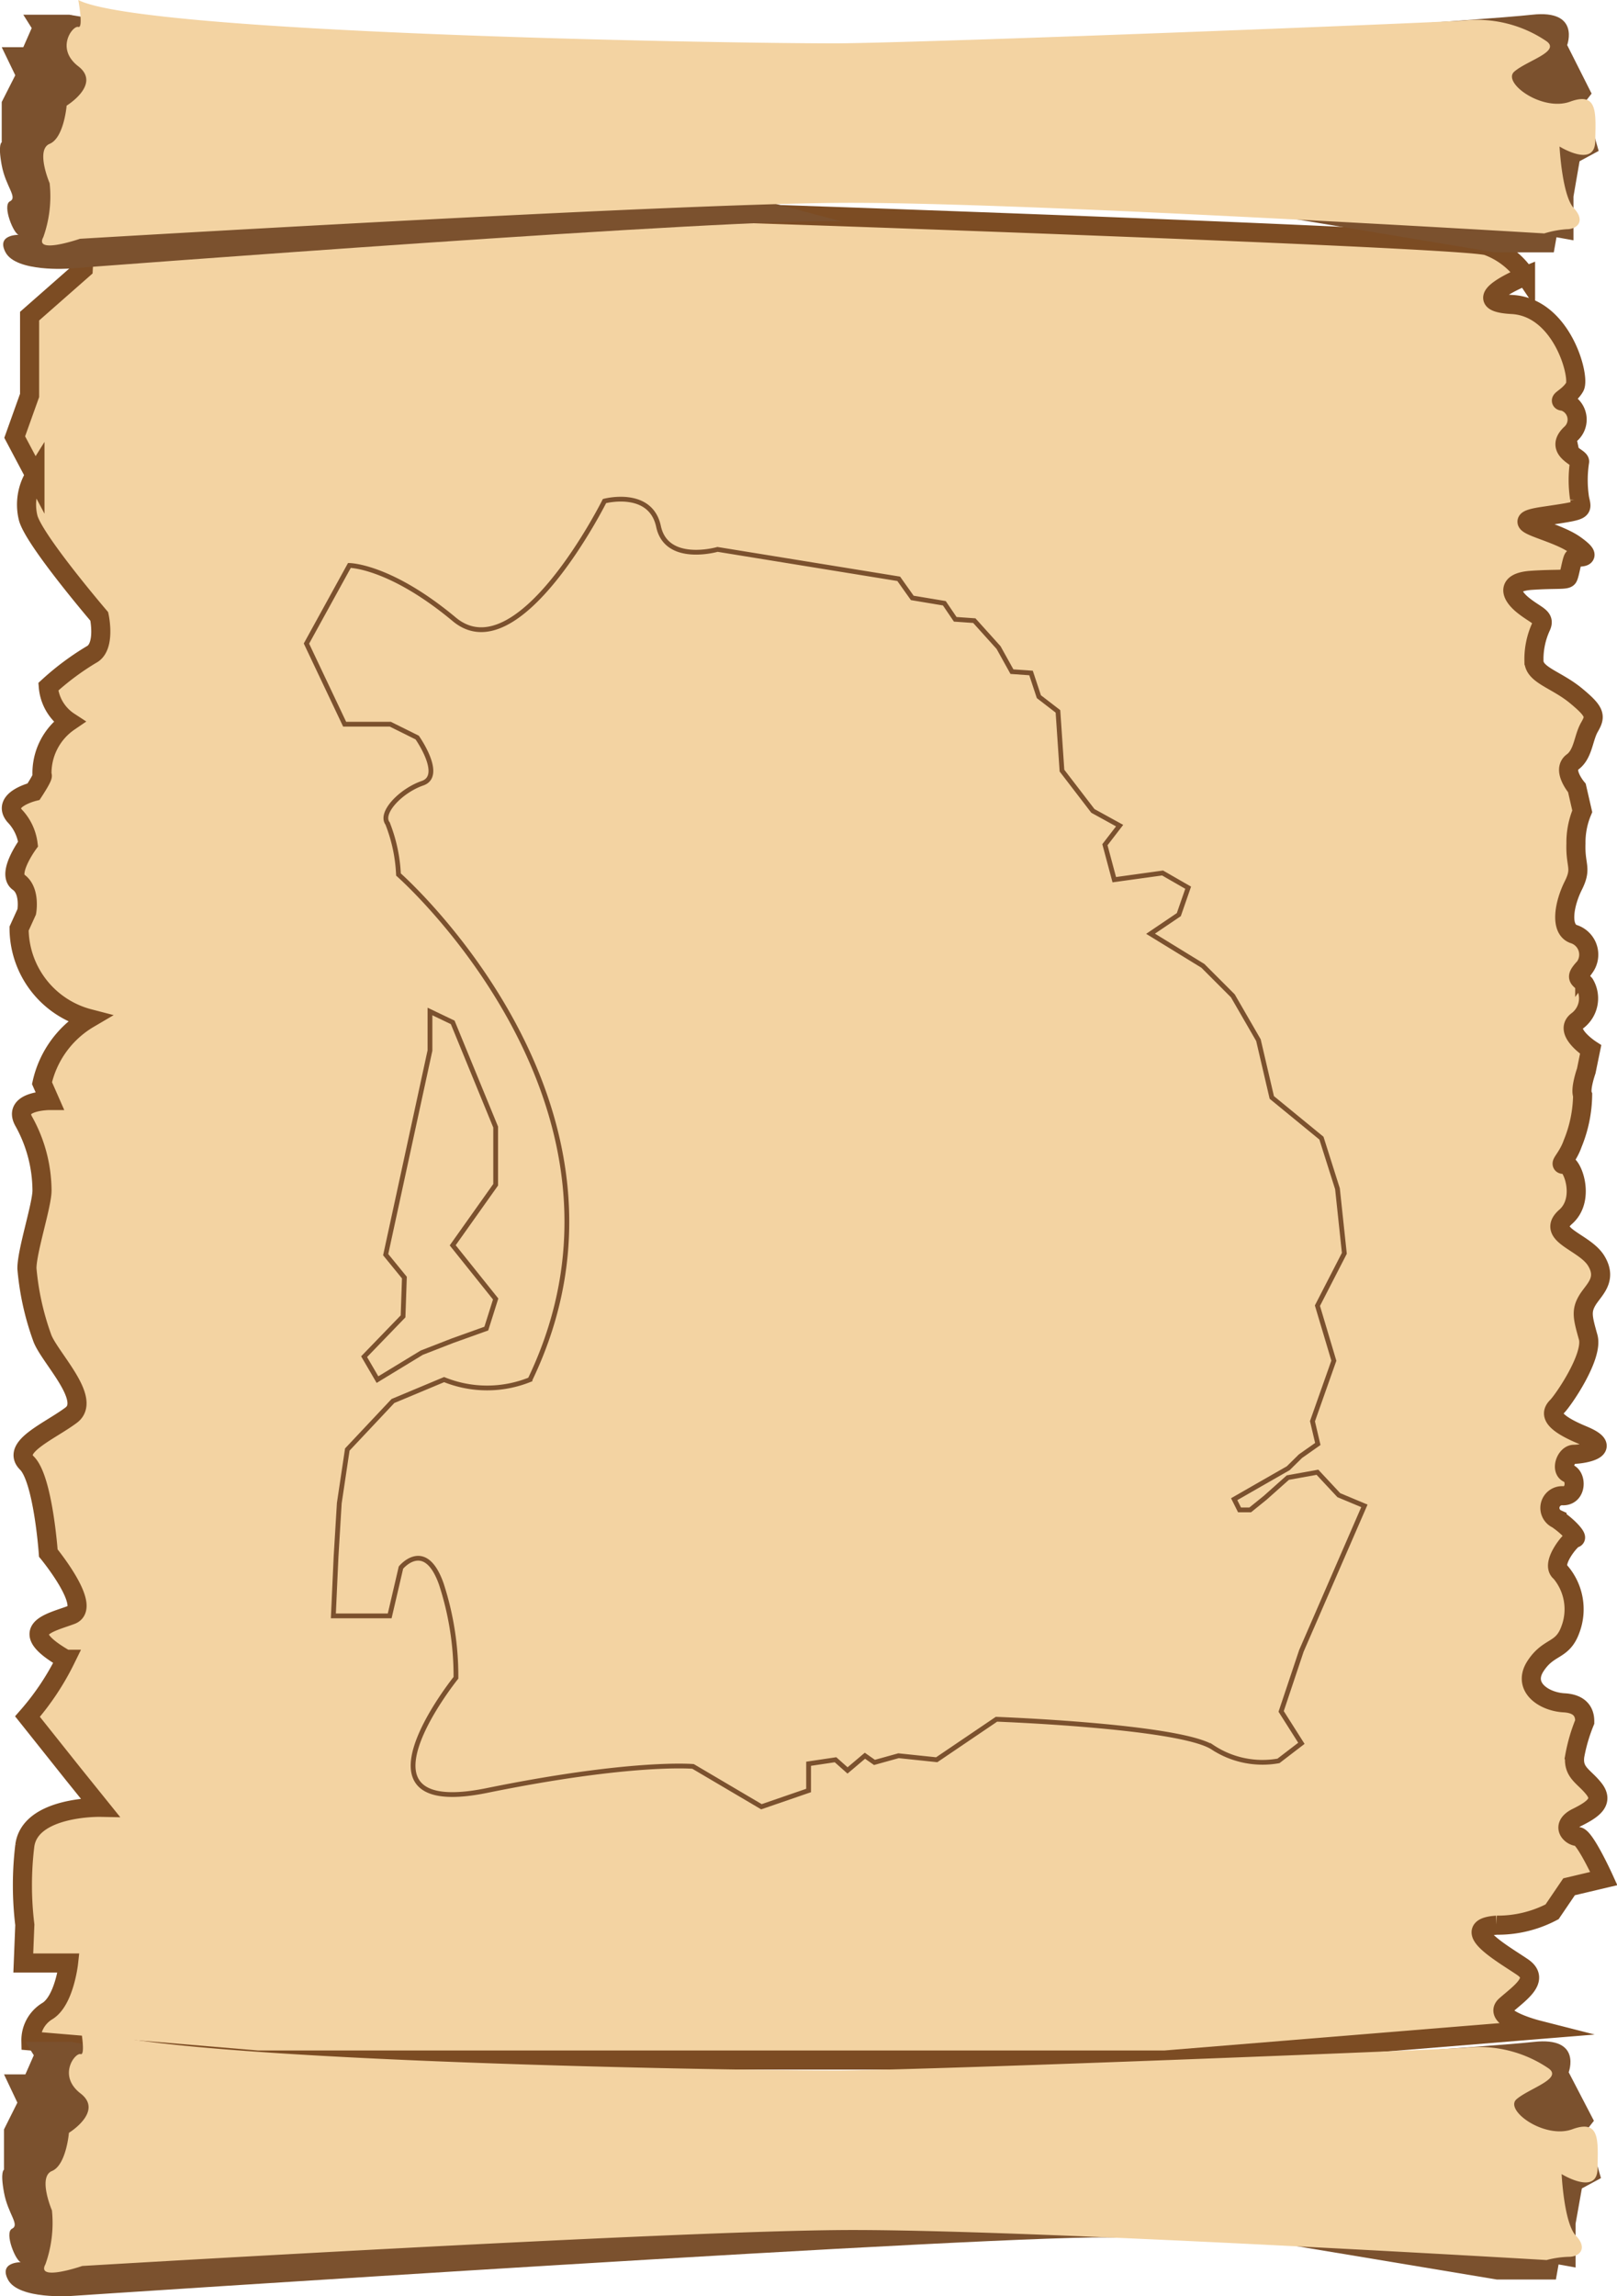
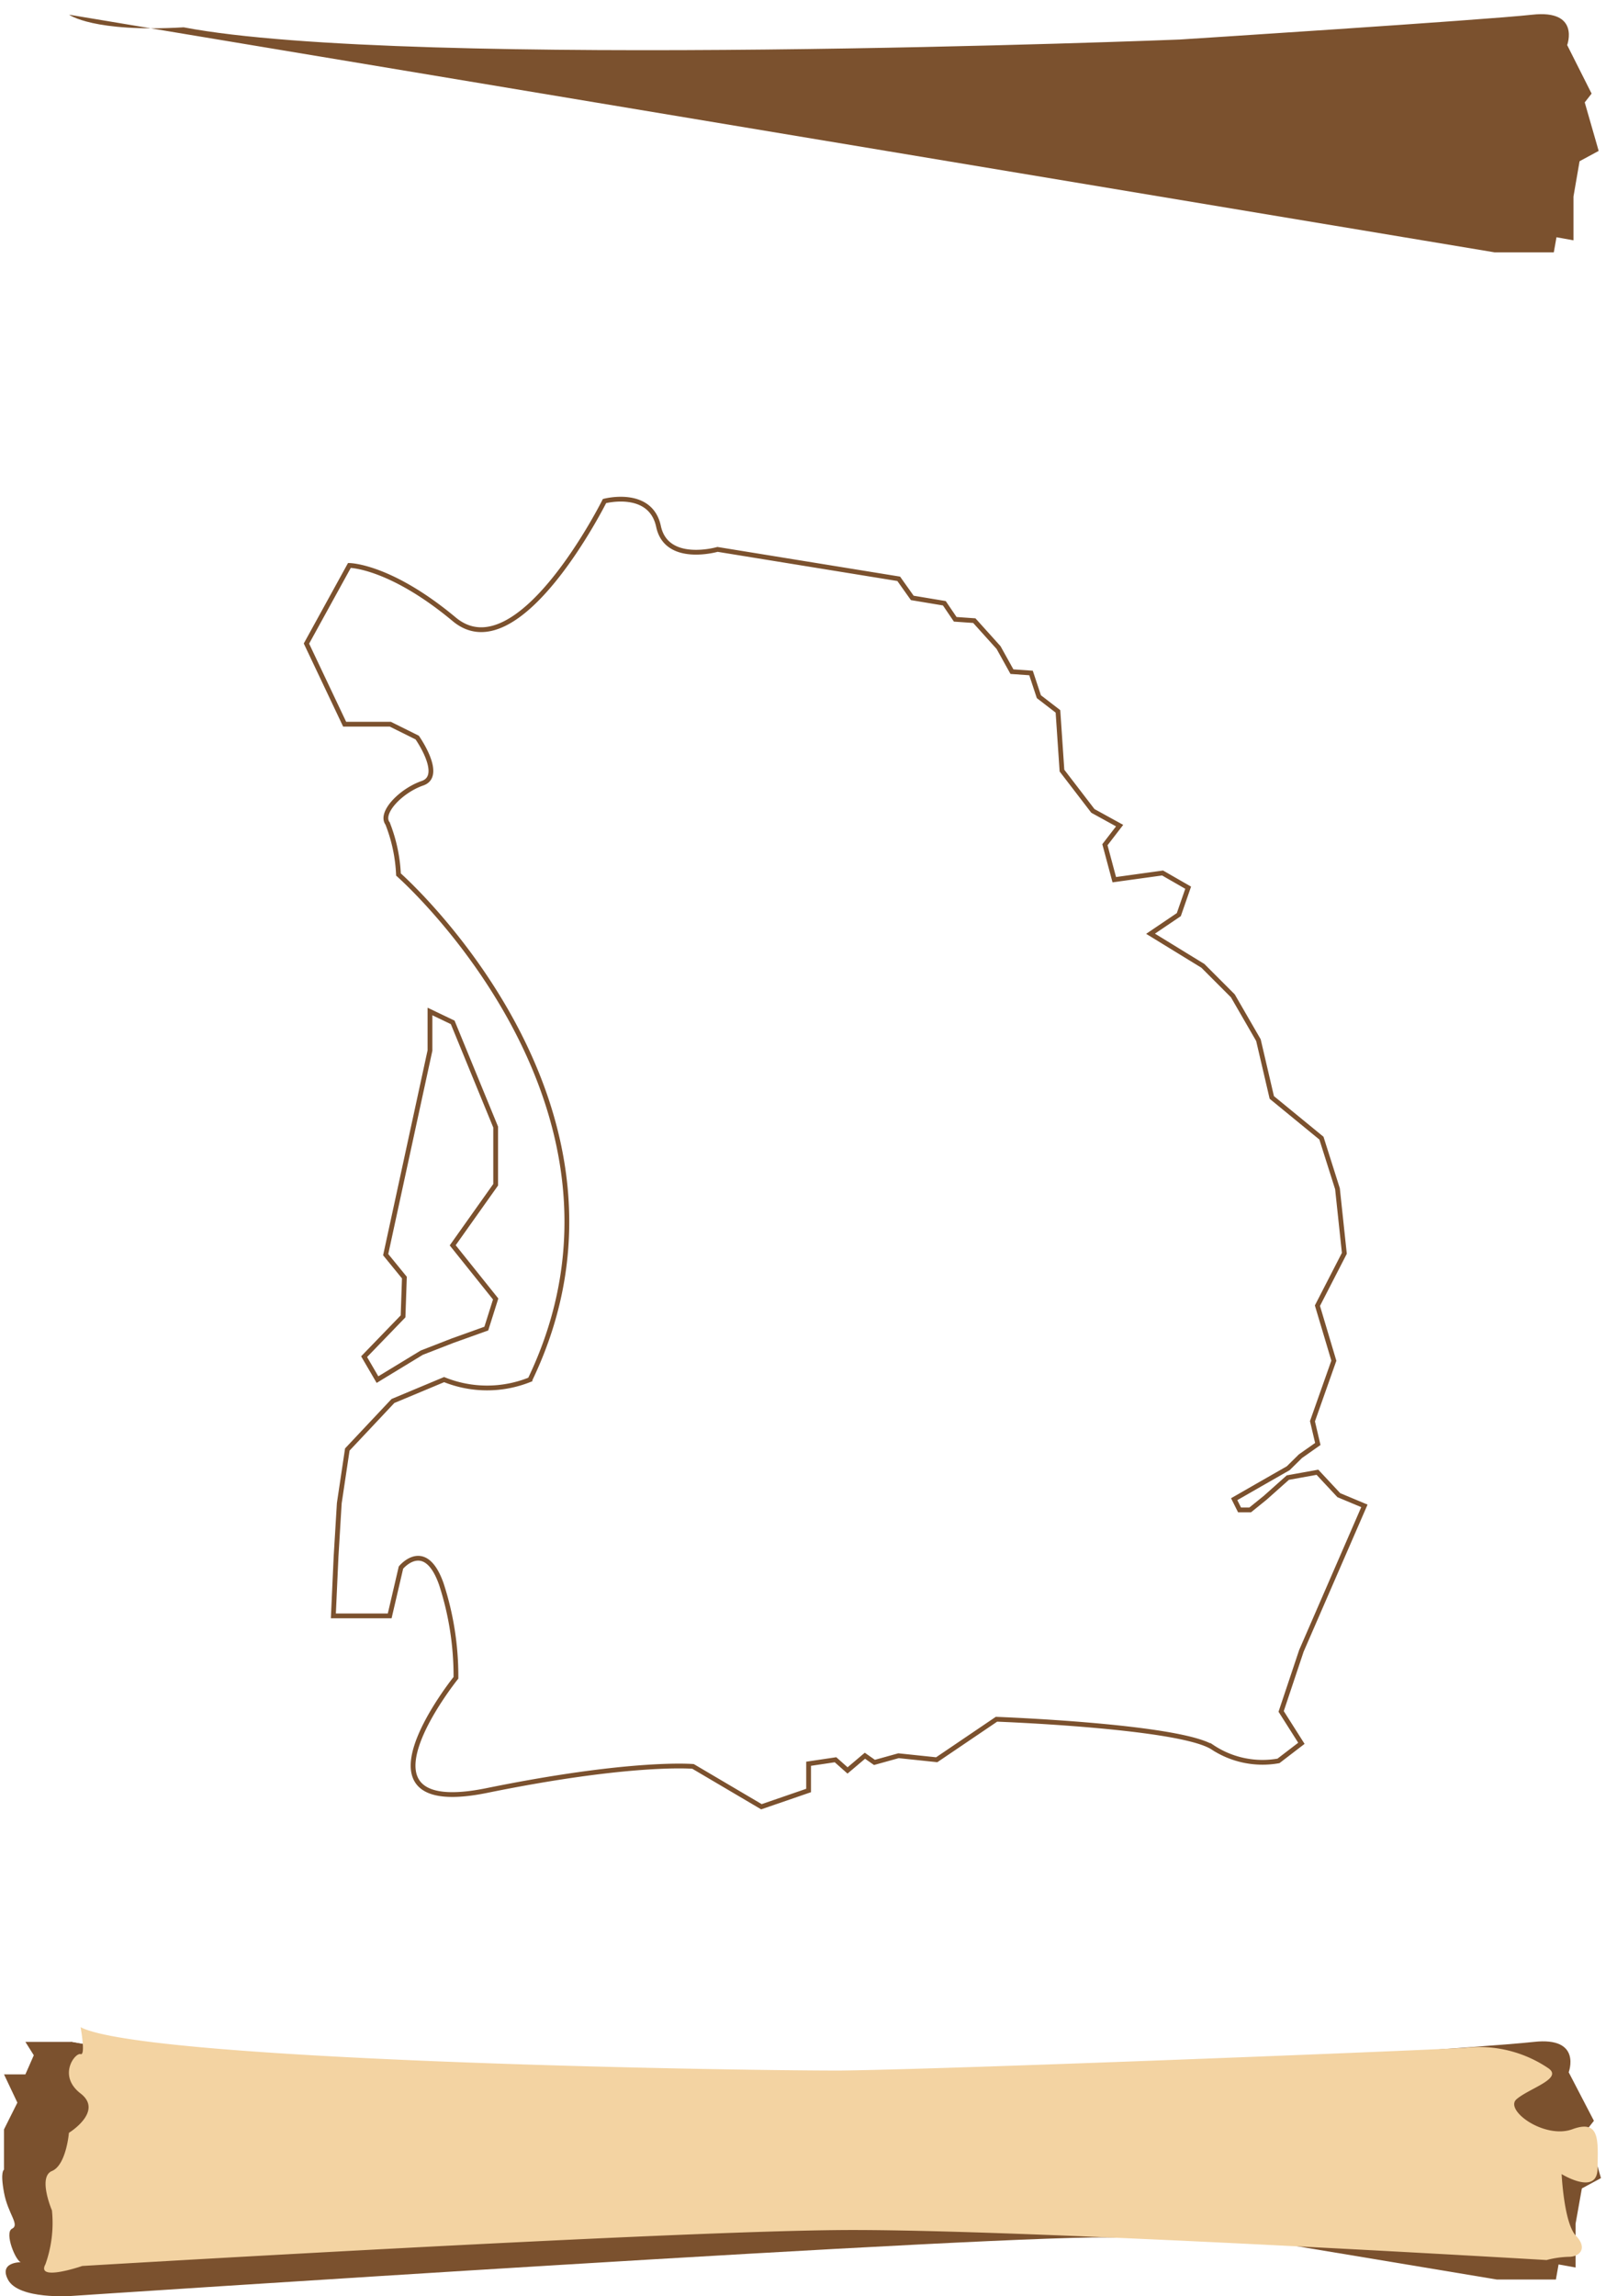
<svg xmlns="http://www.w3.org/2000/svg" viewBox="0 0 84.69 120.2">
  <defs>
    <style>.cls-1,.cls-3{fill:#f3d3a2;}.cls-1{stroke:#7c4c23;}.cls-1,.cls-4{stroke-miterlimit:10;}.cls-2{fill:#7b512e;}.cls-4{fill:none;stroke:#7b512e;stroke-width:0.25px;}</style>
  </defs>
  <title>map</title>
  <g id="Calque_2" data-name="Calque 2">
    <g id="Calque_6" data-name="Calque 6">
-       <path class="cls-1" d="M4.36,14.08,1.55,16.55V20.7L.77,22.88l1.06,2a2.9,2.9,0,0,0-.35,2.25c.35,1.2,3.72,5.14,3.72,5.14s.35,1.61-.42,2a13.91,13.91,0,0,0-2.25,1.68,2.42,2.42,0,0,0,1.09,1.83A3.26,3.26,0,0,0,2.2,40.59c.12,0-.44.85-.44.85s-1.69.42-1,1.26a2.59,2.59,0,0,1,.71,1.48s-1.13,1.55-.5,2,.43,1.55.43,1.55L1,48.61a4.89,4.89,0,0,0,3.66,4.71A5.24,5.24,0,0,0,2.2,56.7l.4.91s-2,0-1.34,1.12a7.5,7.5,0,0,1,.94,3.59c0,.77-.79,3.16-.79,4.08A14.18,14.18,0,0,0,2.2,70c.33,1,2.65,3.24,1.53,4.08S.56,75.75,1.41,76.59,2.53,81.3,2.53,81.3s2.32,2.82,1.2,3.24-3,.77-.29,2.32a13.68,13.68,0,0,1-2,3l2.39,3,1.41,1.75s-3.66-.07-3.94,2a17.18,17.18,0,0,0,0,4.15l-.08,2H3.59s-.22,2-1.13,2.53a1.78,1.78,0,0,0-.84,1.55l11.88,1H61l19.5-1.59s-2.39-.61-1.64-1.27,1.82-1.36.89-2-3.47-2.06-1.36-2.2a6.11,6.11,0,0,0,2.9-.7l.89-1.31L84,98.34s-1-2.2-1.36-2.2-.94-.56-.05-1,1.41-.84.89-1.5-1.12-.84-1-1.73A8.89,8.89,0,0,1,83,90.14c0-.23,0-.94-1.08-1s-2.2-.84-1.5-1.92,1.41-.75,1.83-1.92a3,3,0,0,0-.52-3c-.56-.42.57-1.78.75-1.78s-.28-.56-.93-1a.64.64,0,0,1,.32-1.22c.71,0,.71-1,.28-1.17s-.14-1,.29-1,2.2-.28.46-1-1.68-1.17-1.35-1.5S83.46,71,83.18,70s-.38-1.36-.05-1.92S84.21,67,83.6,66,80.93,64.64,82,63.7s.33-2.84-.05-2.76.14-.28.42-1.08a6.91,6.91,0,0,0,.52-2.53c-.14-.33.19-1.27.19-1.27l.23-1.12s-1.45-.94-.7-1.5A1.47,1.47,0,0,0,83,51.52c-.28-.33-.56-.29,0-.89a1.13,1.13,0,0,0-.6-1.74c-.71-.28-.47-1.59,0-2.53s.1-1,.14-2.2a4.19,4.19,0,0,1,.33-1.69l-.28-1.22s-.8-.94-.23-1.36.56-1.26.89-1.83.32-.79-.71-1.64-2.2-1.08-2.2-1.83a4.08,4.08,0,0,1,.37-1.78c.24-.51-.23-.56-.93-1.12s-.89-1.22.42-1.31,1.83,0,1.92-.15.19-.84.28-1,1.27.14.1-.7-3.89-1.17-1.69-1.5,2.06-.28,1.92-.94a6.34,6.34,0,0,1,0-1.92c.05-.23-1.41-.61-.42-1.5A1,1,0,0,0,81.87,21c-.33,0,.32-.23.61-.75s-.66-4.17-3.29-4.31.71-1.5.71-1.5a4.13,4.13,0,0,0-2-1.57c-1.26-.4-34.5-1.55-34.5-1.55L4.57,10Z" />
      <path class="cls-2" d="M78.28,13.21h3.1l.14-.79.89.16V10.29l.32-1.85,1-.54L83,5.36l.36-.46L82.08,2.36S82.78.49,80.25.77s-18.47,1.3-18.47,1.3S21.39,3.68,9.62,1.43c-4.74.28-6-.66-6-.66" />
-       <path class="cls-2" d="M3.62.77H1.22l.44.7-.44,1H.09L.8,3.94.09,5.34V7.45s-.21.07,0,1.2.85,1.68.43,1.89S.73,12.3,1,12.3s-1.27-.14-.71.91,3.32.85,3.32.85,35.85-2.74,40.49-2.46" />
-       <path class="cls-3" d="M4.1,0s.28,1.5,0,1.41-1.22,1.12,0,2.06-.61,2.06-.61,2.06-.14,1.69-.89,2,0,2.06,0,2.06a6.38,6.38,0,0,1-.33,2.82c-.51.93,1.92.09,1.92.09s30.33-1.81,39.75-1.88,36.94,1.6,36.94,1.6A5.09,5.09,0,0,1,82.05,12c.57,0,1-.44.38-1.1s-.75-3.23-.75-3.23,1.85,1.15,1.87-.28.17-2.61-1.31-2.07-3.58-1-2.93-1.57S81.75,2.7,81,2.16a6.48,6.48,0,0,0-4.38-1.08c-2.3.14-27.13,1.13-32.75,1.19C37.12,2.27,7.43,1.73,4.1,0Z" />
      <path class="cls-2" d="M78.4,119.33h3.09l.14-.79.89.16v-2.29l.33-1.85,1-.54-.73-2.54.36-.46-1.32-2.54s.71-1.87-1.82-1.59-18.47,1.3-18.47,1.3-40.4,1.61-52.17-.64c-4.74.28-6-.66-6-.66" />
      <path class="cls-2" d="M3.74,106.89H1.33l.44.7-.44,1H.21l.7,1.48-.7,1.4v2.11s-.21.07,0,1.2.84,1.68.42,1.89.21,1.76.49,1.76-1.26-.14-.7.91,3.32.85,3.32.85,50.19-3.33,54.83-3.05" />
      <path class="cls-3" d="M4.22,106.12s.28,1.5,0,1.41-1.22,1.12,0,2.06-.61,2.06-.61,2.06-.14,1.69-.89,2,0,2.06,0,2.06a6.44,6.44,0,0,1-.34,2.82c-.51.93,1.93.09,1.93.09s30.33-1.81,39.75-1.88S81,118.31,81,118.31a5.09,5.09,0,0,1,1.17-.17c.56,0,1-.44.37-1.1s-.75-3.23-.75-3.23,1.86,1.15,1.88-.28.16-2.61-1.31-2.07-3.59-1-2.93-1.57,2.43-1.07,1.68-1.61a6.46,6.46,0,0,0-4.38-1.08c-2.29.14-27.12,1.13-32.74,1.19C37.24,108.39,7.54,107.85,4.22,106.12Z" />
      <path class="cls-4" d="M31.66,26.23s-4.5,9-7.87,6.19S18.3,29.6,18.3,29.6l-2.25,4.09,2,4.22h2.39l1.41.7s1.41,2,.28,2.39-2.25,1.55-1.83,2.11a8.26,8.26,0,0,1,.57,2.67s13.78,12.1,6.89,26.44a6,6,0,0,1-4.5,0l-2.68,1.12-2.39,2.54-.42,2.81L17.6,81.5l-.14,3.09h2.95L21,82.06s1.26-1.54,2.11.85a15.54,15.54,0,0,1,.77,4.92s-6,7.45,1.62,5.9S36.3,92.47,36.3,92.47l3.58,2.11,2.47-.85v-1.4l1.41-.21.63.56.91-.77.5.35,1.26-.35,2,.21L52.19,90s9.57.35,11.32,1.47a4.75,4.75,0,0,0,3.45.71l1.2-.92L67.1,89.59l1.06-3.17,3.3-7.59-1.34-.56L69,77.07l-1.55.28-1.19,1.06-.78.63h-.56l-.28-.56L66,77.7l1.47-.84.64-.63.91-.64-.28-1.19,1.12-3.17L69,68.35l1.41-2.74-.36-3.38-.84-2.65-2.6-2.13-.7-3-1.34-2.32L63,50.56l-2.74-1.68,1.48-1,.49-1.41-1.34-.77-2.53.35-.49-1.83.77-1-1.4-.77-1.62-2.11-.21-3.1-1-.77L54,35.23l-1-.07-.7-1.26-1.27-1.41-1-.07-.57-.84-1.68-.28-.71-1-9.49-1.54s-2.67.77-3.09-1.2S31.66,26.23,31.66,26.23Z" />
      <polygon class="cls-4" points="23.71 53.52 25.96 59 25.96 62.02 23.71 65.19 25.96 68 25.47 69.55 23.71 70.18 22.09 70.81 19.77 72.22 19.07 71.02 21.11 68.91 21.18 66.88 20.2 65.68 22.52 54.99 22.52 52.95 23.71 53.52" />
    </g>
  </g>
</svg>